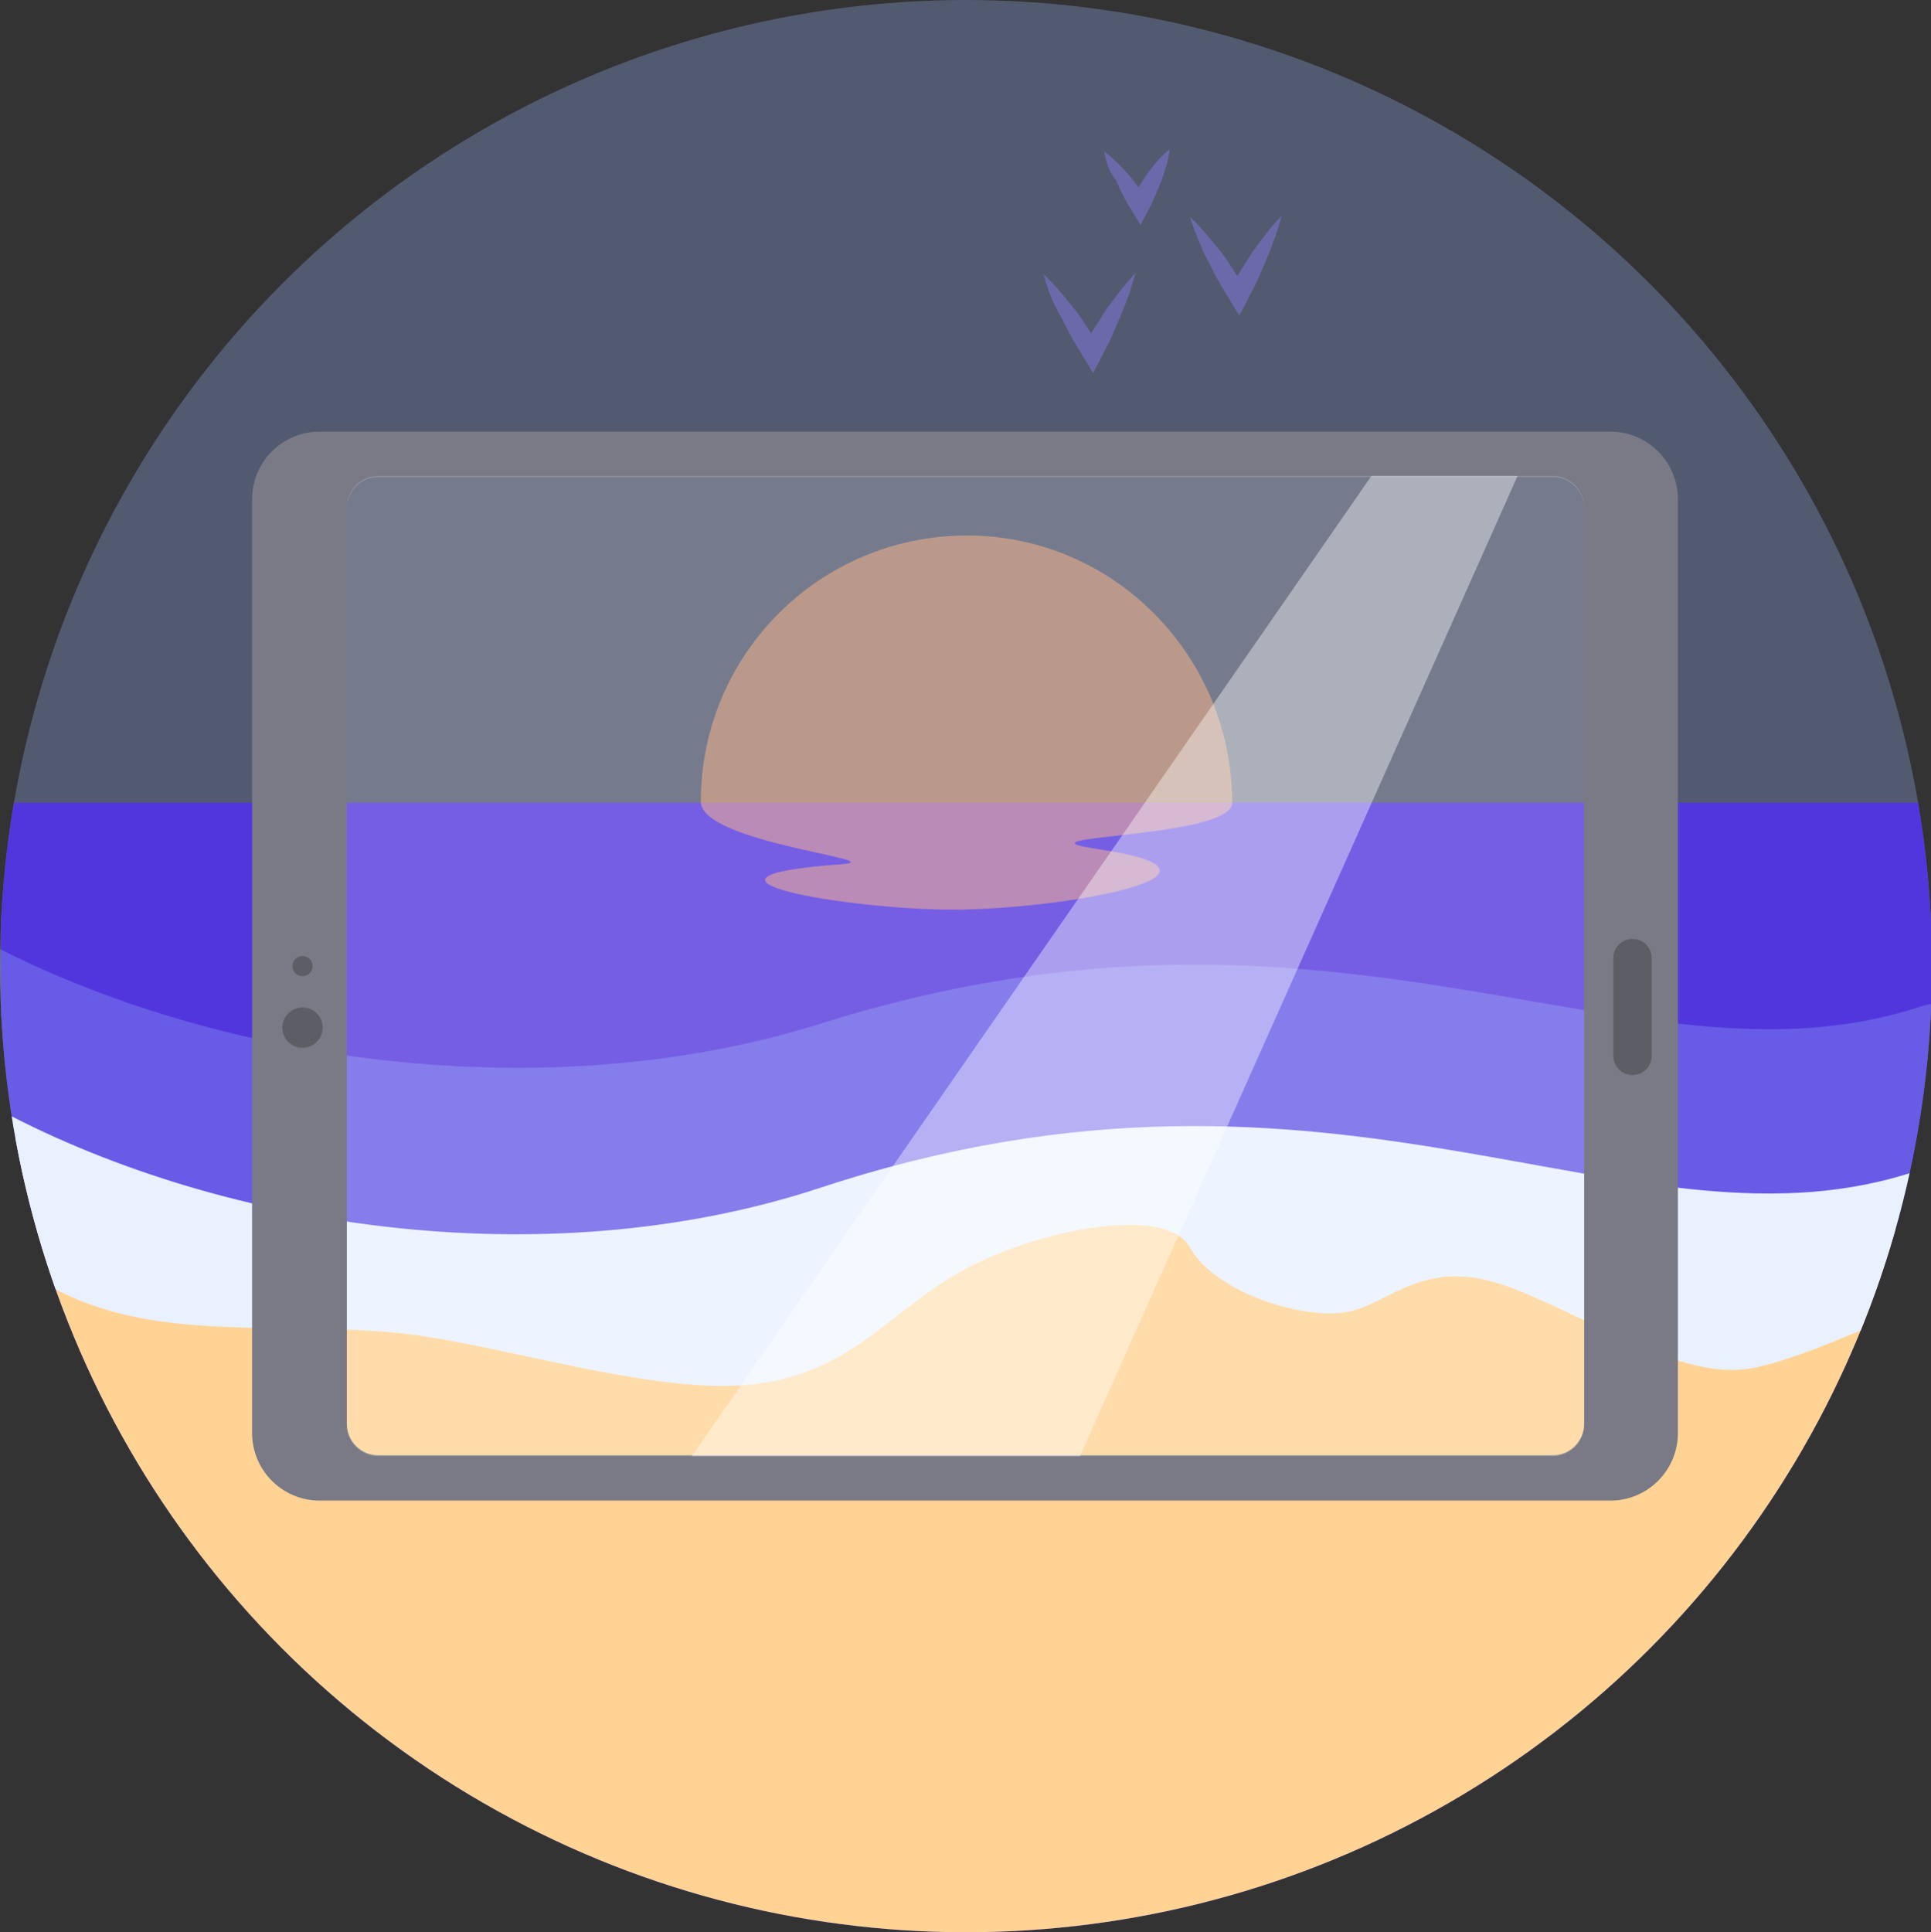
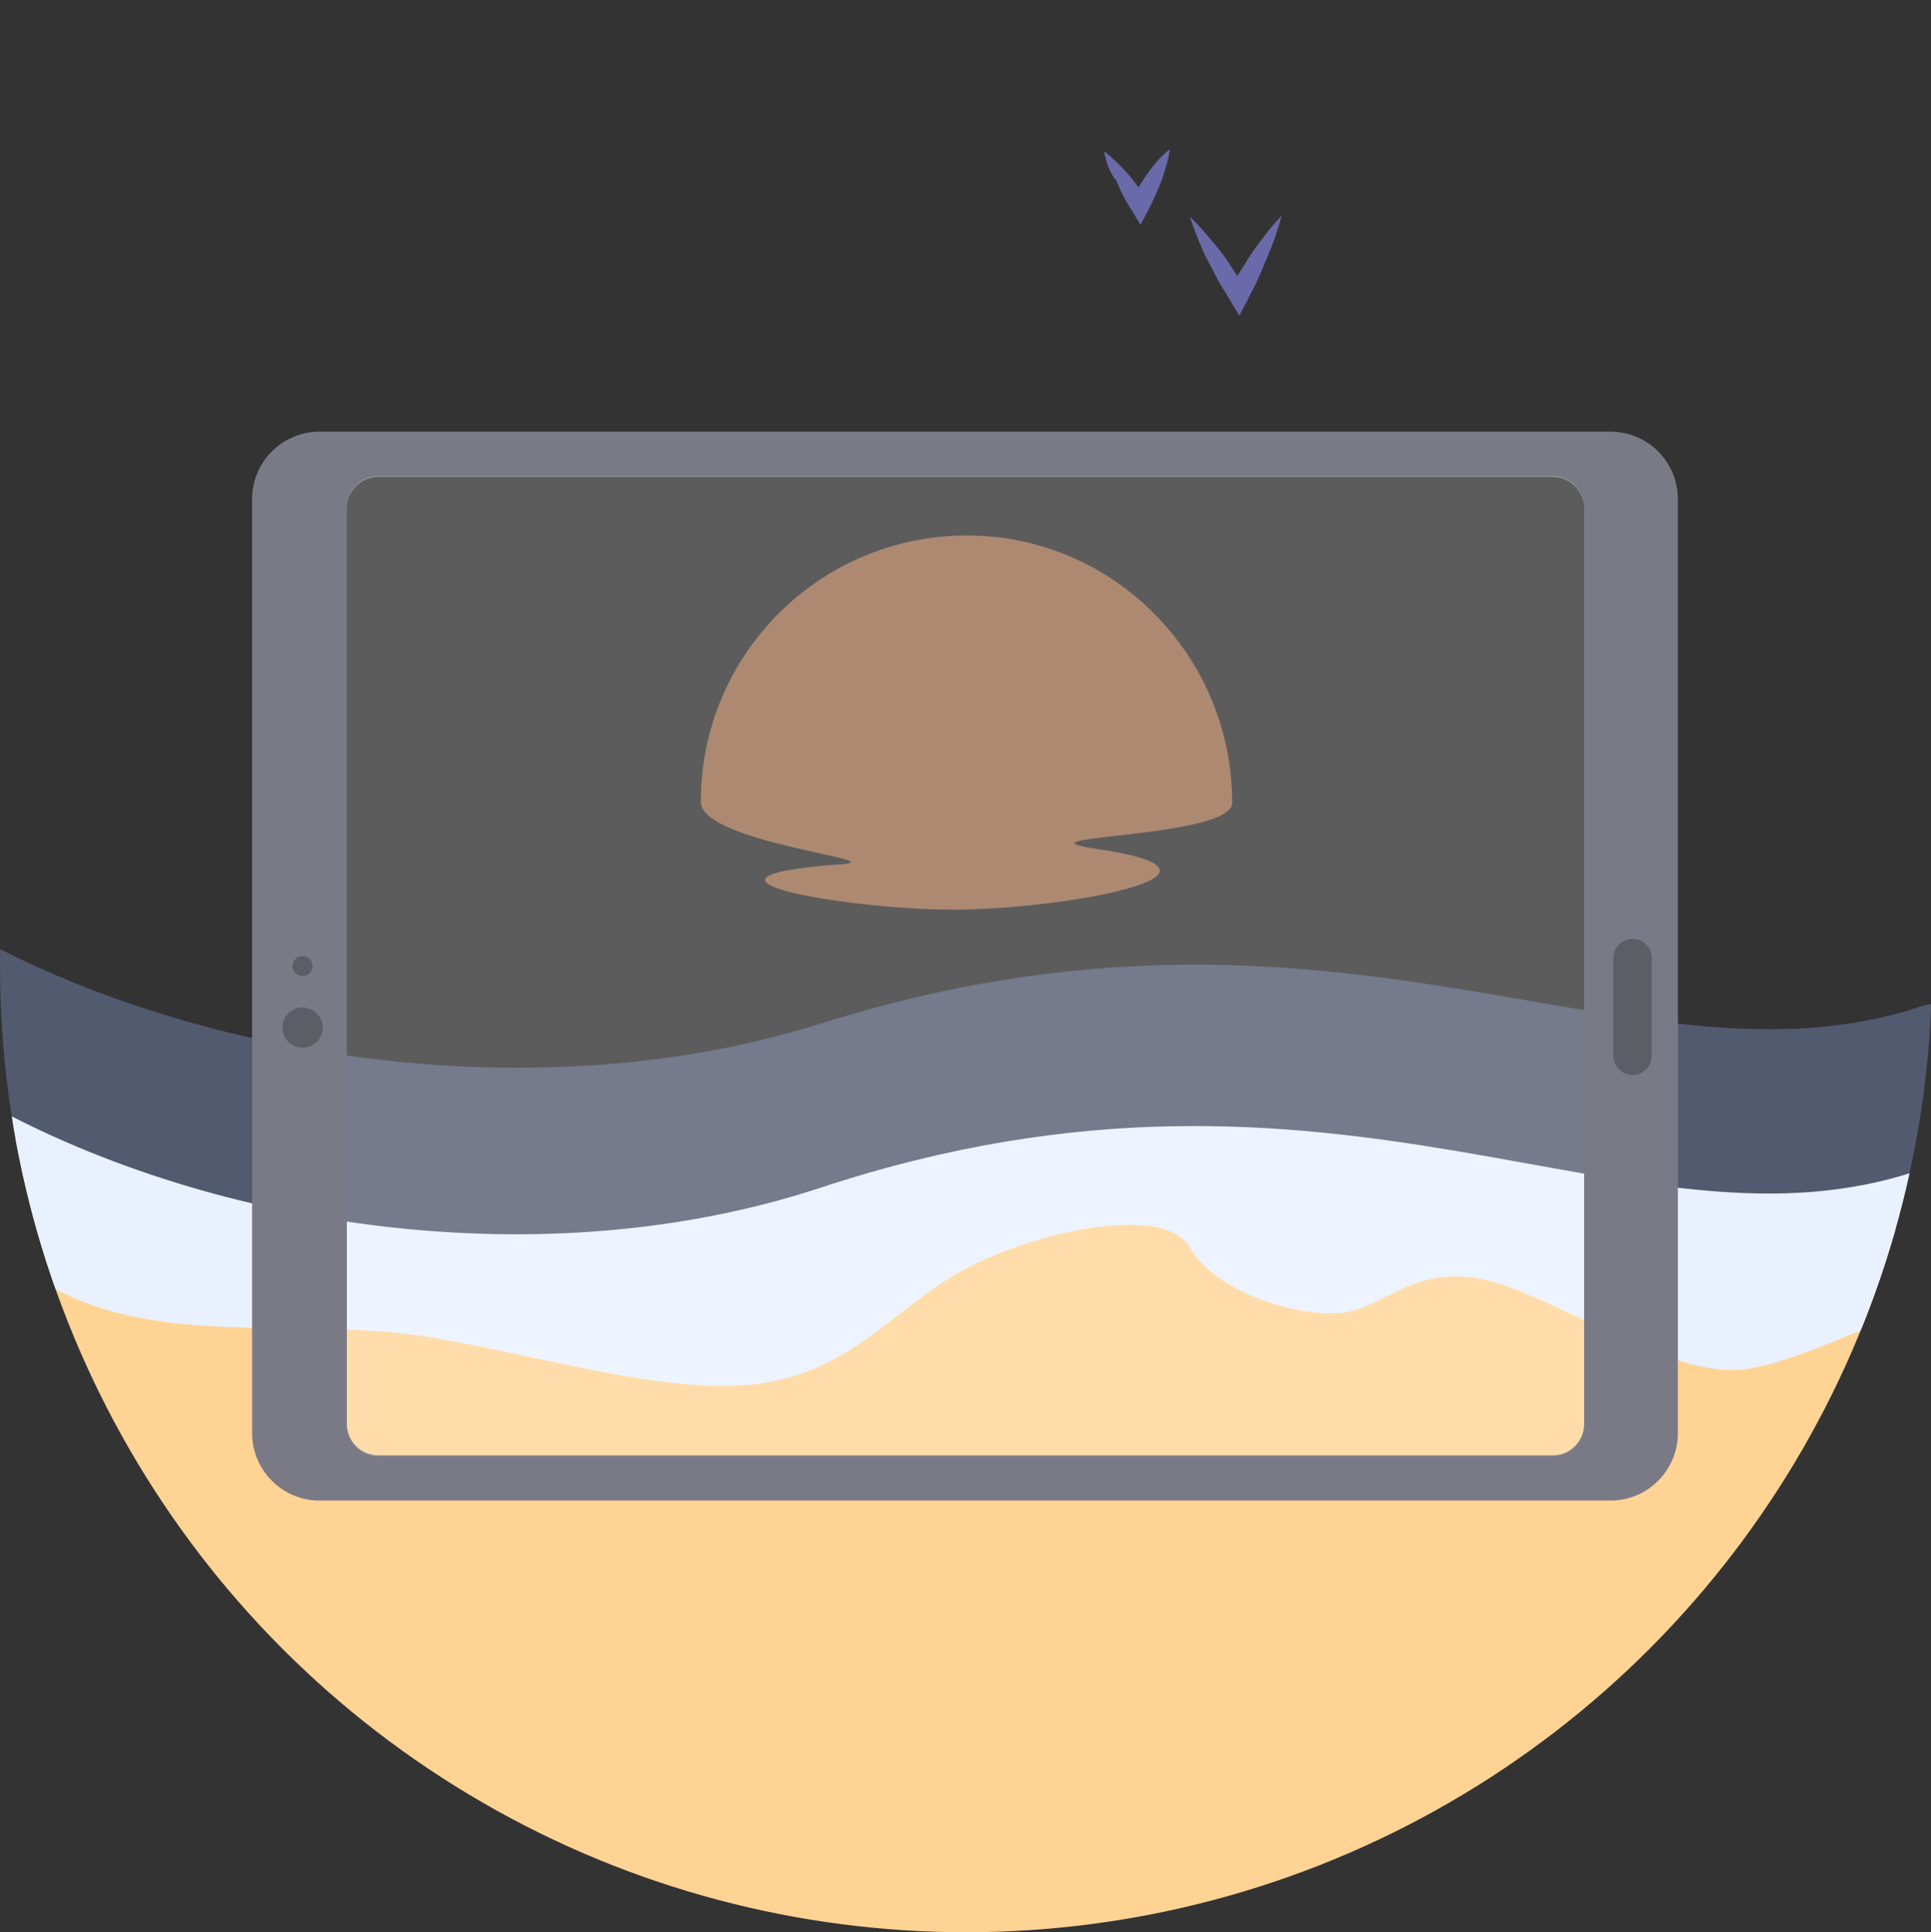
<svg xmlns="http://www.w3.org/2000/svg" xmlns:xlink="http://www.w3.org/1999/xlink" version="1.1" id="Calque_2" x="0px" y="0px" viewBox="0 0 191.5 191.6" style="enable-background:new 0 0 191.5 191.6;" xml:space="preserve">
  <rect x="0" y="0" width="191.5" height="191.6" fill="#333333" stroke="none" />
  <style type="text/css">
	.st0{opacity:0.3;clip-path:url(#SVGID_2_);fill:#99B4FF;enable-background:new    ;}
	.st1{clip-path:url(#SVGID_2_);fill:#5236DD;}
	.st2{clip-path:url(#SVGID_2_);fill:#FFA76C;}
	.st3{clip-path:url(#SVGID_2_);fill:#FFD394;}
	.st4{clip-path:url(#SVGID_2_);fill:#E9F1FF;}
	.st5{fill:#6A6AAA;}
	.st6{opacity:0.5;fill:#FFA76C;}
	.st7{fill:#7A7A87;}
	.st8{opacity:0.2;fill:#FFFFFF;}
	.st9{opacity:0.4;fill:#FFFFFF;}
	.st10{fill:#5D5D66;}
</style>
  <g id="Groupe_1772">
    <g id="Groupe_1771">
      <g>
        <defs>
          <circle id="SVGID_1_" cx="95.8" cy="95.8" r="95.8" />
        </defs>
        <clipPath id="SVGID_2_">
          <use xlink:href="#SVGID_1_" style="overflow:visible;" />
        </clipPath>
-         <rect id="Rectangle_1024" x="-90.5" y="-1" class="st0" width="426.6" height="243.7" />
-         <rect x="0.1" y="79.6" class="st1" width="191.5" height="114.1" />
        <path class="st2" d="M177.8-10.3c0-17.9-14.5-32.3-32.3-32.3H183c17.9,0,32.3,14.5,32.3,32.3H177.8z" />
        <rect x="163.1" y="-36.3" class="st1" width="18.3" height="24.5" />
        <path class="st3" d="M191.6,193.6H0.1c0,0,0-81.7,0-81.7c22.4,16.1,55,22.8,82.4,10.9c51.7-22.5,80.7,10.6,109.1-2.4     C200.8,116.3,189.6,193.7,191.6,193.6z" />
        <path class="st0" d="M196.7,117.7c0,0-16,7.8-22.9,9s-11.8-0.4-20.2-3.4c-8.4-3-15.6-2.7-19.9-2c-4.3,0.7-8.9,4.7-11.5,0.4     c-2.5-4.3-20.8-4.2-27.9-0.3s-10.2,5.8-19.9,6.8c-9.7,1-25.9-0.2-35.9-1.2c-11.7-1.1-22.5-2.8-32.5-7.6     C-13.7,109.9-1,93.6-1,93.6c22.4,11.7,55,16.5,82.4,7.9c51.7-16.3,80.7,7.7,109.1-1.7C199.7,96.8,194.7,117.7,196.7,117.7z" />
        <path class="st4" d="M196.5,126.3c0,0-16,8.2-22.9,9.4s-15.7-5-24-8.1c-8.4-3.1-11.7,1.7-16,2.5c-4.3,0.8-13.1-1.9-15.6-6.4     c-2.5-4.5-16.1-1.5-23.1,2.6c-7,4.1-10.8,10-20.5,11c-9.7,1-24.7-4-34.7-5.1c-11.7-1.2-23.7,0.9-33.7-4.1     c-19.7-10-7.1-18.6-7.1-18.6c22.4,12.3,55,17.3,82.4,8.3c51.7-17.1,80.7,8,109.1-1.8C199.5,112.7,194.5,126.3,196.5,126.3z" />
      </g>
      <g>
-         <path class="st5" d="M103.5,27.2c1.2,1.1,2.1,2.3,3.1,3.5c0.5,0.6,0.9,1.3,1.3,1.9c0.4,0.6,0.8,1.3,1.2,1.9l-1.7,0     c0.4-0.7,0.7-1.3,1.1-1.9c0.4-0.6,0.8-1.3,1.2-1.9c0.9-1.2,1.8-2.5,2.9-3.6c-0.4,1.5-0.9,2.9-1.5,4.3c-0.3,0.7-0.6,1.4-0.9,2.1     c-0.3,0.7-0.7,1.3-1,2l-0.8,1.5l-0.9-1.5c-0.4-0.7-0.8-1.3-1.2-2c-0.4-0.7-0.7-1.4-1.1-2.1C104.5,30.2,103.9,28.8,103.5,27.2z" />
-       </g>
+         </g>
      <g>
        <path class="st5" d="M118,21.5c1.2,1.1,2.1,2.3,3.1,3.5c0.5,0.6,0.9,1.3,1.3,1.9c0.4,0.6,0.8,1.3,1.2,1.9l-1.7,0     c0.4-0.7,0.7-1.3,1.1-1.9c0.4-0.6,0.8-1.3,1.2-1.9c0.9-1.2,1.8-2.5,2.9-3.6c-0.4,1.5-0.9,2.9-1.5,4.3c-0.3,0.7-0.6,1.4-0.9,2.1     c-0.3,0.7-0.7,1.3-1,2l-0.8,1.5l-0.9-1.5c-0.4-0.7-0.8-1.3-1.2-2c-0.4-0.7-0.7-1.4-1.1-2.1C119.1,24.5,118.5,23,118,21.5z" />
      </g>
      <g>
        <path class="st5" d="M109.5,15c0.9,0.7,1.7,1.5,2.4,2.3c0.7,0.8,1.3,1.7,1.9,2.6l-1.7,0c0.5-0.9,1.1-1.8,1.7-2.7     c0.6-0.8,1.3-1.7,2.2-2.4c-0.1,1.1-0.5,2.1-0.8,3.1c-0.4,1-0.8,1.9-1.3,2.9l-0.8,1.5l-0.9-1.5c-0.6-0.9-1.1-1.9-1.5-2.9     C110.1,17.2,109.7,16.2,109.5,15z" />
      </g>
    </g>
    <path class="st6" d="M122.2,79.6c0,3.6-22.8,3.2-13.3,4.6c16.1,2.4-3.4,6-14.4,6c-10.5,0-29.1-3.2-11.1-4.5   c5.5-0.4-13.9-2.1-13.9-6.2c0-14.6,11.8-26.4,26.4-26.4S122.2,65.1,122.2,79.6z" />
    <path class="st7" d="M159.7,42.8h-128c-3.7,0-6.7,3-6.7,6.7v92.6c0,3.7,3,6.7,6.7,6.7h128c3.7,0,6.7-3,6.7-6.7V49.5   C166.4,45.8,163.4,42.8,159.7,42.8z M157.1,141.2c0,1.7-1.4,3.1-3.1,3.1H37.5c-1.7,0-3.1-1.4-3.1-3.1V50.4c0-1.7,1.4-3.1,3.1-3.1   H154c1.7,0,3.1,1.4,3.1,3.1V141.2z" />
    <path class="st8" d="M154,144.4H37.5c-1.7,0-3.1-1.4-3.1-3.1v-91c0-1.7,1.4-3.1,3.1-3.1H154c1.7,0,3.1,1.4,3.1,3.1v91   C157.1,143,155.7,144.4,154,144.4z" />
-     <polygon class="st9" points="68.6,144.4 136,47.2 150.5,47.2 107.1,144.4  " />
    <path class="st10" d="M161.9,106.6L161.9,106.6c-1.1,0-1.9-0.9-1.9-1.9V95c0-1.1,0.9-1.9,1.9-1.9l0,0c1.1,0,1.9,0.9,1.9,1.9v9.7   C163.8,105.8,162.9,106.6,161.9,106.6z" />
    <circle class="st10" cx="30" cy="101.9" r="2" />
    <circle class="st10" cx="30" cy="95.8" r="1" />
  </g>
</svg>